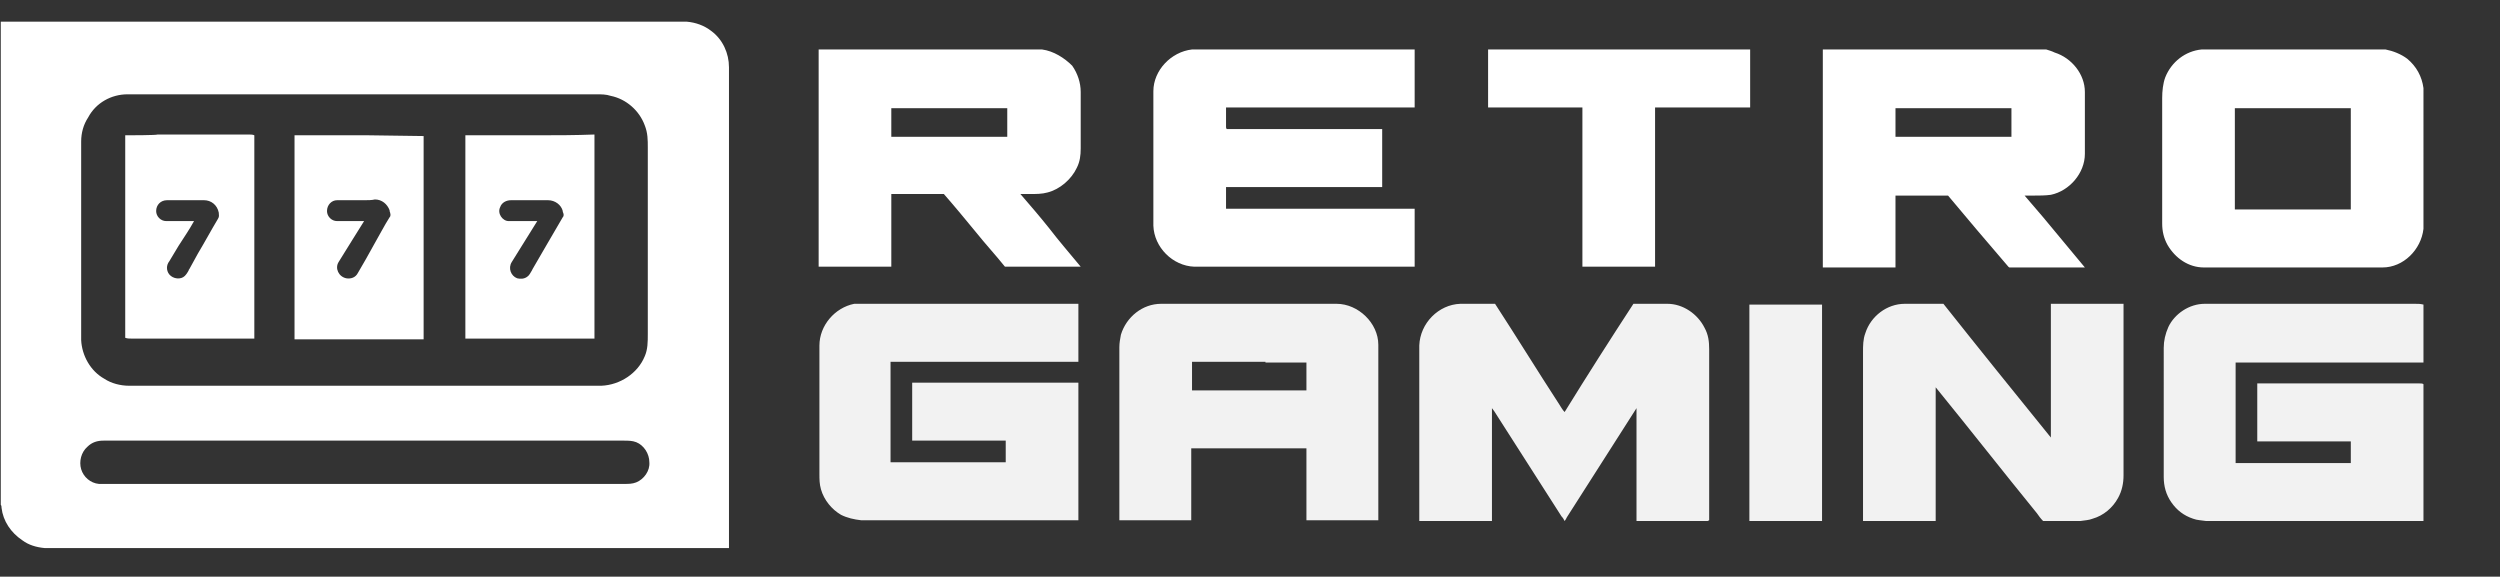
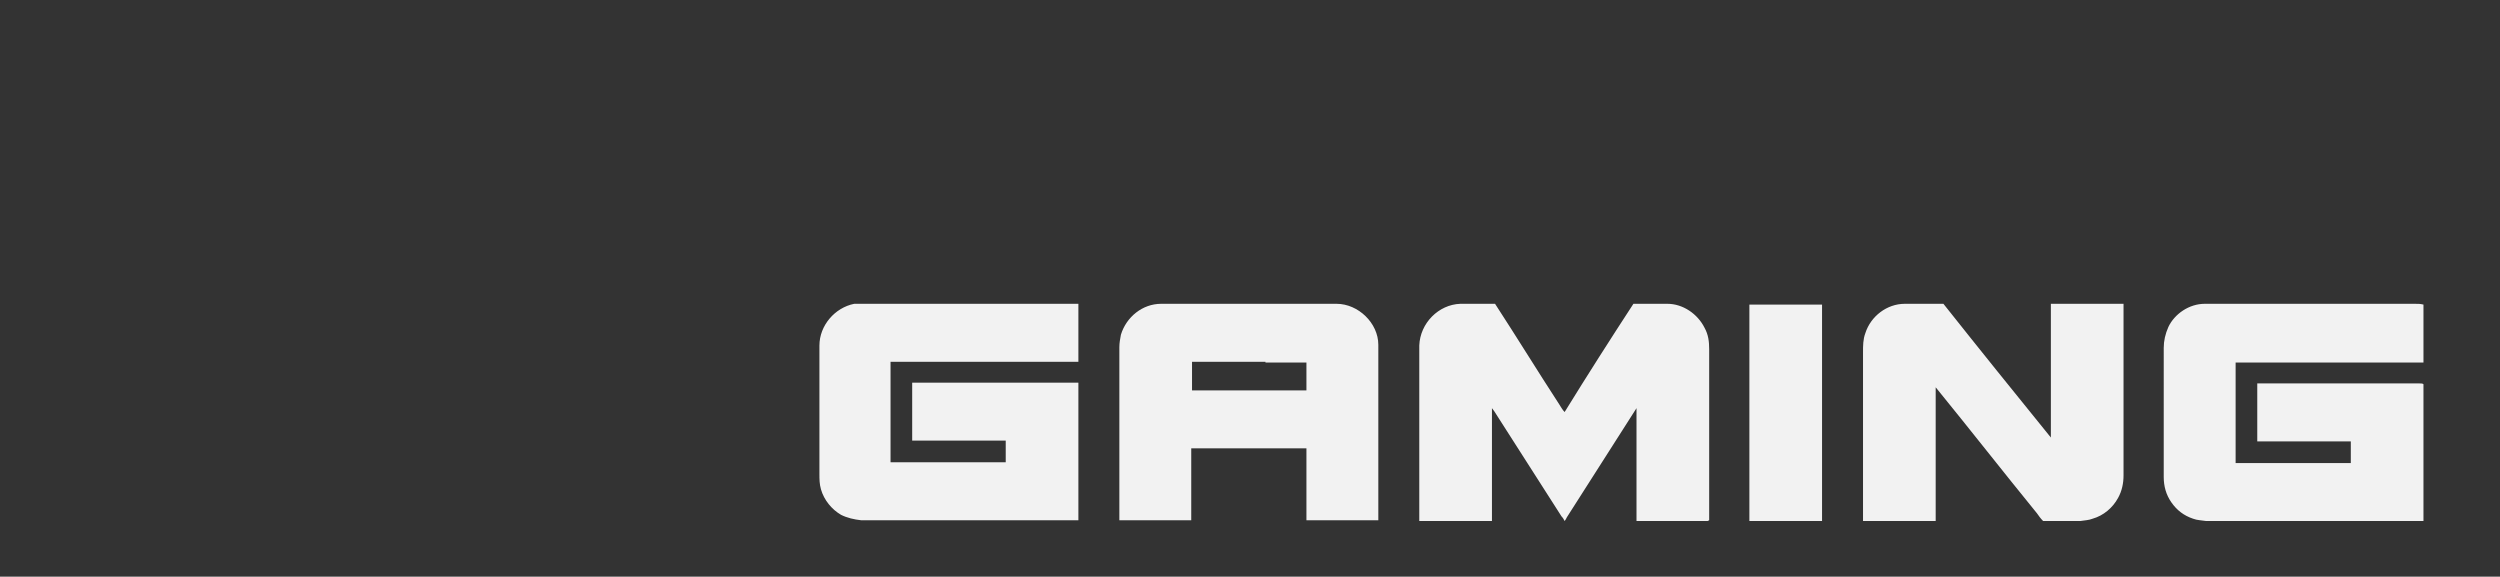
<svg xmlns="http://www.w3.org/2000/svg" version="1.1" id="Layer_1" x="0px" y="0px" viewBox="0 0 323.4 74.6" style="enable-background:new 0 0 323.4 74.6;" xml:space="preserve">
  <rect x="0" y="0" width="323.4" height="74.6" fill="#333333" stroke="none" />
  <style type="text/css">
	.st0{fill:#FFFFFF;}
	.st1{fill-rule:evenodd;clip-rule:evenodd;fill:#FFFFFF;}
	.st2{fill:#F2F2F2;}
	.st3{fill-rule:evenodd;clip-rule:evenodd;fill:#F2F2F2;}
</style>
-   <path class="st0" d="M154.2,6.4H183c0,2.5,0,5,0,7.5c-8.1,0-16.3,0-24.4,0v2.5c0,0.1,0,0.2,0.1,0.3c6.7,0,13.4,0,20.1,0  c0,2.5,0,5,0,7.5c-6.7,0-13.5,0-20.2,0c0,0.9,0,1.8,0,2.8c8.1,0,16.3,0,24.4,0v7.5c-9.5,0-19,0-28.5,0c-2.8-0.1-5.2-2.5-5.3-5.3  V11.8C149.2,9.1,151.5,6.7,154.2,6.4L154.2,6.4z M192.5,6.4h33.9l0,7.5c-4.1,0-8.2,0-12.3,0v20.6c-3.1,0-6.3,0-9.4,0  c0-0.4,0-0.8,0-1.2c0-6.5,0-13,0-19.4c-4.1,0-8.1,0-12.2,0C192.5,11.5,192.5,9,192.5,6.4z" />
-   <path class="st1" d="M134.8,6.4h-28.9v28.1h2.7l6.7,0v-4.7c0-1.6,0-3.1,0-4.7h3.4l3.4,0c1.4,1.6,2.8,3.3,4.2,5  c1.2,1.5,2.5,2.9,3.7,4.4c0.2,0,0.4,0,0.6,0h0.2c1.5,0,3,0,4.5,0l4.5,0c-1.4-1.7-2.8-3.3-4.1-5c-1.2-1.5-2.4-2.9-3.7-4.4  c0.4,0,0.8,0,1.2,0c0.8,0,1.6,0,2.3-0.2c1.6-0.4,3.1-1.7,3.8-3.2c0.4-0.8,0.5-1.6,0.5-2.5v-3c0-1.4,0-2.9,0-4.3  c0-1.2-0.4-2.4-1.1-3.4C137.7,7.5,136.3,6.6,134.8,6.4z M130.3,15v-1h-15v1.4l0,2.3h15C130.3,16.8,130.3,15.9,130.3,15z M264.7,6.4  h-28.9v11.3l0,16.9h2.7l6.7,0v-4.4l0-4.9h1c1.9,0,3.8,0,5.8,0l3.7,4.4c1.4,1.6,2.7,3.2,4.1,4.8c0.1,0.1,0.1,0.1,0.2,0.1h9.7  l-5.4-6.5l-2.4-2.8c0.4,0,0.8,0,1.2,0c0.7,0,1.5,0,2.2-0.1c2.4-0.5,4.4-2.8,4.4-5.3c0-2.7,0-5.3,0-8c0-2.3-1.7-4.4-3.9-5.1  C265.4,6.6,265,6.5,264.7,6.4z M260.2,15v-1h-5.4c-3.2,0-6.4,0-9.6,0v1.3c0,0.8,0,1.6,0,2.4c5,0,10,0,15,0h0  C260.2,16.8,260.2,15.9,260.2,15L260.2,15z M308.6,6.4h-23.8c-2.1,0.2-3.9,1.6-4.7,3.6c-0.3,0.8-0.4,1.8-0.4,2.7v16.2  c0,1,0.2,1.9,0.7,2.8c1,1.7,2.7,2.9,4.7,2.9h23.1c2.7,0,5-2.3,5.3-5V11.4c-0.2-1.5-0.9-2.8-2.1-3.8C310.6,7,309.6,6.6,308.6,6.4z   M298.6,14c-3.2,0-6.3,0-9.5,0c0,3.2,0,6.5,0,9.7l0,3.4h6.4l8.6,0V14C304.2,14,298.6,14,298.6,14z" />
  <path class="st2" d="M112,39.3l27.5,0c0,2.5,0,5,0,7.5c-8.1,0-16.2,0-24.3,0c0,4.3,0,8.7,0,13h14.9c0-0.9,0-1.9,0-2.8  c-4,0-8.1,0-12.1,0c0-2.5,0-5,0-7.5c7.2,0,14.3,0,21.5,0c0,5.7,0,11.3,0,17c0,0.3,0,0.5,0,0.8h-28.1c-0.9-0.1-1.8-0.3-2.6-0.7  c-1.2-0.7-2.2-1.9-2.6-3.3c-0.2-0.7-0.2-1.3-0.2-2c0-5.5,0-11,0-16.6c0-2.6,2-4.9,4.5-5.4C110.9,39.3,111.5,39.3,112,39.3z   M188.9,39.3c1.5,0,3,0,4.5,0c2.8,4.3,5.5,8.7,8.3,13c0.2,0.3,0.4,0.7,0.7,1c2.9-4.7,5.9-9.4,8.9-14c1.5,0,2.9,0,4.4,0  c2,0,3.9,1.3,4.8,3.1c0.5,0.9,0.6,1.8,0.6,2.8c0,7.3,0,14.8,0,22.1l-0.2,0.1h-9.2c0-0.5,0-1.1,0-1.6c0-4.3,0-8.7,0-13  c-3,4.7-6,9.4-9,14.1c-0.1,0.2-0.2,0.4-0.3,0.5h0c-0.1-0.2-0.2-0.4-0.4-0.6c-2.9-4.5-5.8-9.1-8.7-13.6l-0.3-0.4c0,4.4,0,8.8,0,13.1  c0,0.5,0,1,0,1.5h-9.4c0-0.4,0-0.7,0-1.1c0-7.2,0-14.4,0-21.6C183.7,41.8,186.1,39.4,188.9,39.3L188.9,39.3z M246.4,39.3  c1.7,0,3.4,0,5,0c4.6,5.8,9.2,11.5,13.9,17.3c0-5.8,0-11.5,0-17.3c3.1,0,6.2,0,9.4,0c0,7.4,0,14.8,0,22.2c0,1-0.2,2-0.7,2.9  c-0.7,1.3-1.9,2.3-3.3,2.7c-0.5,0.2-1,0.2-1.6,0.3h-4.8c-0.3-0.3-0.6-0.7-0.8-1c-4.4-5.4-8.7-10.9-13.1-16.3c0,5.6,0,11.2,0,16.8  c0,0.2,0,0.4,0,0.5H241c0-7.3,0-14.5,0-21.8c0-0.9,0-1.7,0.3-2.5C242,40.9,244.1,39.3,246.4,39.3z M285.2,39.3c9.1,0,18.2,0,27.2,0  c0.4,0,0.7,0,1.1,0.1v7.5c-8.1,0-16.2,0-24.3,0v13c5,0,10,0,14.9,0c0-0.9,0-1.9,0-2.8c-4,0-8.1,0-12.1,0c0-2.5,0-5,0-7.5  c7,0,14,0,21,0c0.2,0,0.4,0,0.5,0.1v17.7h-28.1c-0.6-0.1-1.2-0.1-1.7-0.3c-1.2-0.4-2.1-1.1-2.8-2.1c-0.7-1-1-2.1-1-3.3V45  c0-0.9,0.2-1.8,0.6-2.7C281.3,40.6,283.2,39.3,285.2,39.3L285.2,39.3z M226.3,39.4c3.1,0,6.3,0,9.4,0c0,9.3,0,18.6,0,28h-9.4  L226.3,39.4L226.3,39.4z" />
  <path class="st3" d="M172.9,39.3l-22.7,0c-2.4,0-4.5,1.7-5.2,4c-0.1,0.5-0.2,1.1-0.2,1.6v9.9c0,4.2,0,8.4,0,12.5c3.1,0,6.2,0,9.3,0  V58c5,0,9.9,0,14.9,0v3.7c0,1.9,0,3.8,0,5.6h9.3c0-0.4,0-0.7,0-1.1v-9.9c0-3.9,0-7.8,0-11.7C178.3,41.8,175.7,39.3,172.9,39.3  L172.9,39.3z M163.7,46.8c-3.2,0-6.4,0-9.5,0c0,0.8,0,1.6,0,2.4c0,0.4,0,0.9,0,1.3H169v-3.6H163.7z" />
-   <path class="st1" d="M16.6,17.5c-0.1,0-0.3,0-0.4,0c0,0.4,0,0.8,0,1.1c0,0.2,0,0.3,0,0.5c0,8,0,16,0,23.9c0,0.2,0,0.5,0,0.7  c0.3,0.1,0.5,0.1,0.8,0.1c2.4,0,4.9,0,7.3,0c2.9,0,5.7,0,8.6,0c0-3.8,0-7.6,0-11.4c0-5,0-10,0-14.9c-0.2-0.1-0.5-0.1-0.8-0.1  c-3.9,0-7.8,0-11.7,0C20.3,17.5,16.6,17.5,16.6,17.5z M26.4,25.9h-4.8c-0.8,0-1.4,0.6-1.4,1.4c0,0.7,0.6,1.3,1.3,1.3  c0.6,0,1.3,0,1.9,0c0.6,0,1.1,0,1.7,0c-0.6,1.1-1.3,2.1-2,3.2c-0.4,0.7-0.8,1.3-1.2,2c-0.4,0.5-0.4,1.2,0,1.7c0.5,0.6,1.5,0.7,2,0.2  c0.2-0.2,0.4-0.5,0.5-0.7c0-0.1,0.1-0.2,0.1-0.2l1.1-2c0.9-1.5,1.7-3,2.6-4.5c0.2-0.3,0.1-0.5,0.1-0.8  C28.1,26.5,27.3,25.9,26.4,25.9z M47.6,17.5h-9.5c0,8.8,0,17.6,0,26.4c5.6,0,11.1,0,16.7,0c0-4.8,0-9.7,0-14.5c0-3.6,0-7.3,0-10.9  c0-0.3,0-0.6,0-0.9L47.6,17.5L47.6,17.5z M47.1,25.9c-1.2,0-2.3,0-3.5,0c-0.7,0-1.3,0.6-1.3,1.4c0,0.7,0.6,1.3,1.3,1.3  c0.6,0,1.3,0,1.9,0c0.5,0,1.1,0,1.6,0c-0.5,0.8-1,1.6-1.5,2.4c-0.6,1-1.2,1.9-1.8,2.9c-0.5,0.8,0,1.9,1,2.1c0.6,0.1,1.2-0.1,1.5-0.7  c0.7-1.2,1.4-2.4,2.1-3.7c0.7-1.2,1.3-2.4,2-3.5c0.2-0.2,0.1-0.5,0-0.8l0-0.1c-0.3-0.8-1-1.4-1.9-1.4C48.1,25.9,47.6,25.9,47.1,25.9  z M69.5,17.5c-3.1,0-6.2,0-9.3,0c0,0.5,0,0.9,0,1.4c0,0.2,0,0.5,0,0.7V29c0,4.9,0,9.9,0,14.8c4,0,7.9,0,11.9,0h4.8l0-2.5  c0-8,0-15.9,0-23.9C74.4,17.5,71.9,17.5,69.5,17.5L69.5,17.5z M68.5,25.9c-0.8,0-1.6,0-2.4,0c-0.6,0-1.2,0.3-1.4,0.9  c-0.4,0.8,0.3,1.8,1.1,1.8c0.7,0,1.4,0,2.1,0c0.5,0,1,0,1.6,0c-1.1,1.8-2.2,3.5-3.3,5.3c-0.5,0.8-0.1,1.8,0.7,2.1  c0.4,0.1,0.9,0.1,1.3-0.2c0.3-0.2,0.4-0.5,0.6-0.8l0.1-0.2c0.6-1,1.2-2.1,1.8-3.1c0.7-1.2,1.4-2.4,2.1-3.6c0.2-0.2,0.1-0.5,0-0.7  l0-0.1c-0.2-0.8-1-1.4-1.9-1.4C70.1,25.9,69.3,25.9,68.5,25.9z" />
-   <path class="st1" d="M0.1,2.8h88.7C90,2.9,91.1,3.3,92,4c1.5,1.1,2.3,2.9,2.3,4.7v22.3c0,13.3,0,26.6,0,39.9H5.8  c-1.1-0.1-2.1-0.4-2.9-1c-1.5-1-2.5-2.5-2.7-4.2c0-0.1,0-0.3-0.1-0.4C0.1,65.3,0.1,2.8,0.1,2.8z M16.5,12.2c11.5,0,23.1,0,34.6,0h26  c0.7,0,1.3,0,1.9,0.2c2,0.4,3.7,1.9,4.4,3.8c0.4,1,0.4,1.9,0.4,2.9l0,0.2v9.6c0,4.8,0,9.6,0,14.3c0,1,0,2-0.4,2.9  c-0.9,2.2-3.2,3.7-5.6,3.8c-11.6,0-23.3,0-34.9,0H16.7c-1.1,0-2.3-0.3-3.2-0.9c-1.8-1-2.9-3-3-5v-11c0-4.9,0-9.8,0-14.7  c0-1.1,0.3-2.2,0.9-3.1C12.4,13.3,14.4,12.2,16.5,12.2L16.5,12.2z M53.4,57c-13.3,0-26.7,0-40,0c-0.8,0-1.5,0.2-2.1,0.8  c-0.8,0.7-1.1,1.9-0.8,2.9c0.3,1,1.2,1.8,2.3,1.9c0.3,0,0.7,0,1,0c7.5,0,15,0,22.5,0h44.1c0.1,0,0.3,0,0.4,0c0.5,0,1,0,1.5-0.2  c1-0.4,1.8-1.5,1.7-2.6c0-1.1-0.7-2.2-1.7-2.6c-0.5-0.2-1.1-0.2-1.6-0.2c-0.2,0-0.3,0-0.5,0L53.4,57L53.4,57z" />
</svg>